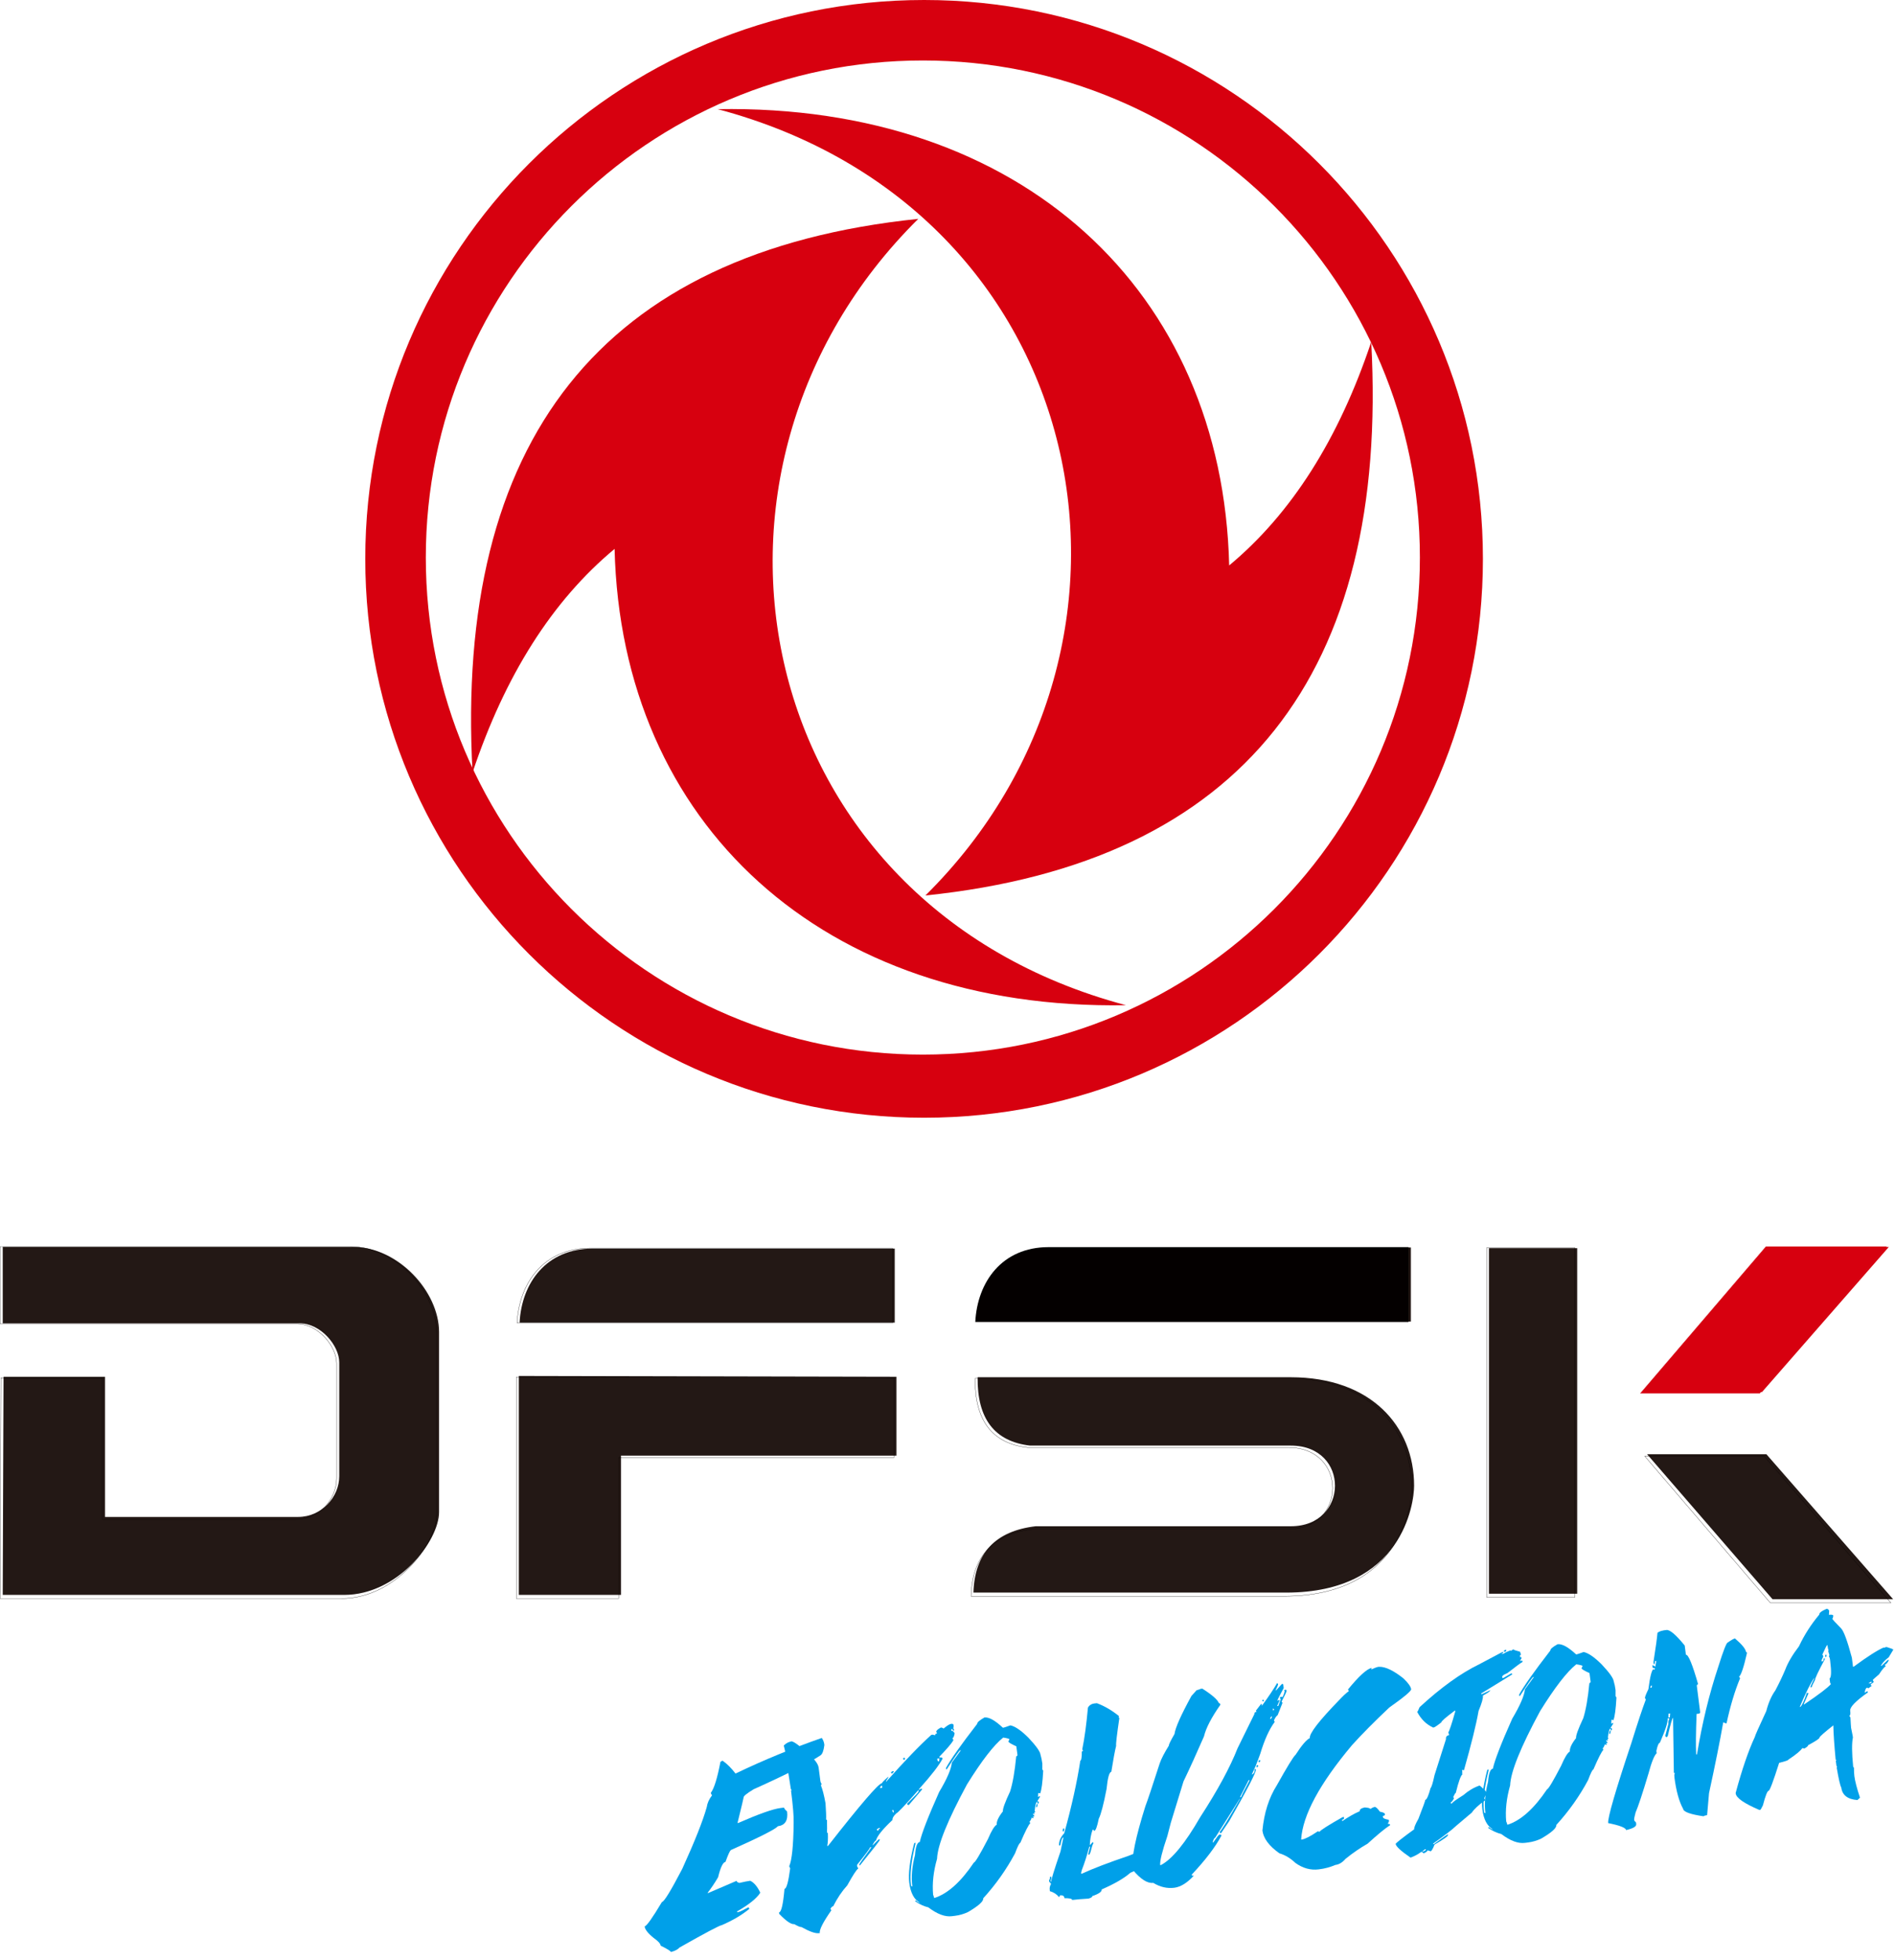
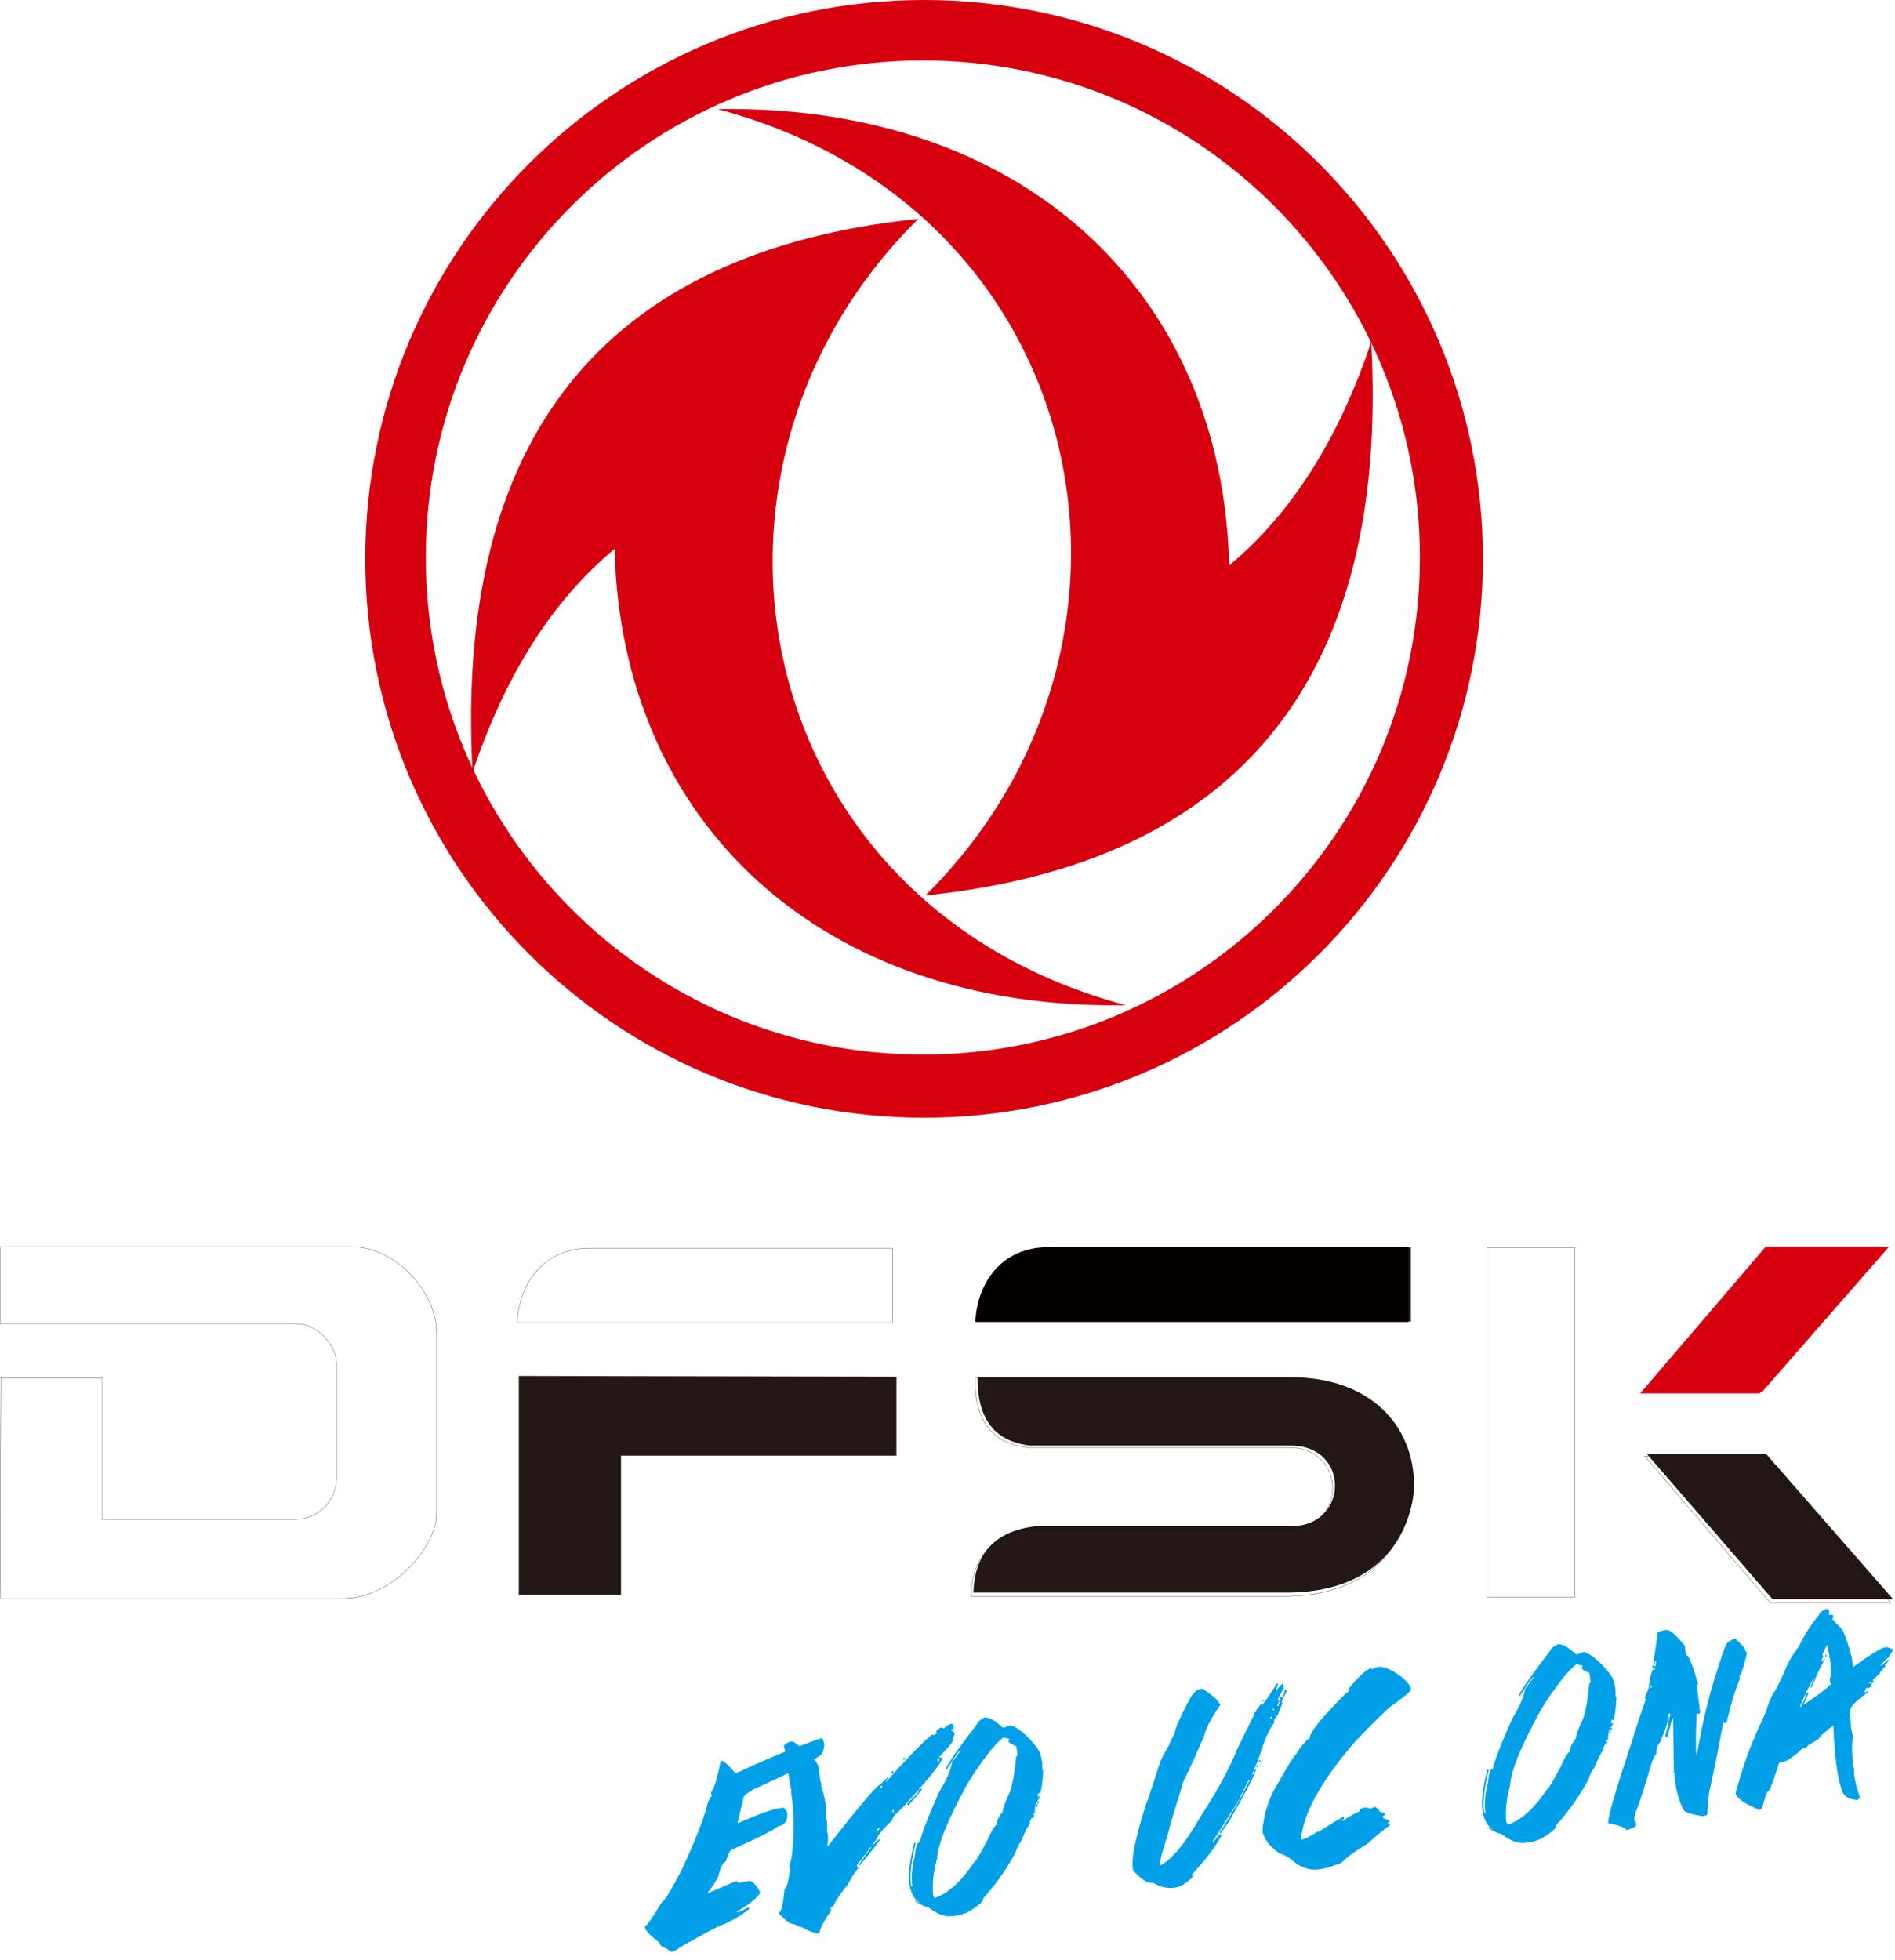
<svg xmlns="http://www.w3.org/2000/svg" viewBox="0 0 236 244" fill="none">
  <g clip-path="url(#clip0_587_408)">
    <path d="M184.68 69.58C184.68 108 153.52 139.16 115.09 139.16C76.66 139.16 45.49 108.01 45.49 69.58C45.49 31.15 76.66 0 115.09 0C153.52 0 184.68 31.15 184.68 69.58ZM176.83 69.41C176.83 35.24 149.11 7.53 114.93 7.53C80.75 7.53 53.03 35.24 53.03 69.41C53.03 103.58 80.74 131.3 114.93 131.3C149.12 131.3 176.83 103.59 176.83 69.41Z" fill="#D7000F" />
    <path fill-rule="evenodd" clip-rule="evenodd" d="M115.25 111.49C147.02 80.06 136.21 26.03 89.38 13.59C127.21 12.94 152.26 36.18 153.08 70.4C160.82 63.96 166.72 54.68 170.77 42.57C173.01 83.71 154.88 107.4 115.25 111.49Z" fill="#D7000F" />
-     <path d="M0.44 171.41H13.08V188.86H37.14C40.05 188.86 42.25 186.38 42.25 183.8V169.62C42.25 167.54 39.94 164.76 37.34 164.76H0.34V155.24H43.95C49.57 155.24 54.68 160.79 54.68 165.85V188.26C54.68 191.83 49.57 198.57 42.85 198.57H0.34L0.44 171.4V171.41Z" fill="#231815" />
    <path d="M64.61 171.31V198.57H77.34V181.23H111.64V171.41L64.61 171.31Z" fill="#231815" />
-     <path d="M64.71 164.67H111.43V155.45H73.83C68.01 155.45 64.96 159.76 64.71 164.67Z" fill="#231815" />
    <path d="M121.76 171.47H160.76C170.74 171.47 176.11 177.56 176.11 184.98C176.11 187.2 174.65 198.28 160.19 198.28H121.23C121.38 193.37 123.96 190.61 128.98 190.02H160.76C168.03 190.02 168.15 179.98 160.76 179.98H128.28C123.86 179.47 121.69 176.64 121.75 171.47" fill="#231815" />
-     <path d="M196.42 155.4H185.43V198.42H196.42V155.4Z" fill="#231815" />
+     <path d="M196.42 155.4V198.42H196.42V155.4Z" fill="#231815" />
    <path fill-rule="evenodd" clip-rule="evenodd" d="M204.57 173.31H219.44L235.23 155.25H220.21L204.57 173.31Z" fill="#D7000F" />
    <path d="M205.12 181.05H219.98L235.77 199.11H220.75L205.12 181.05Z" fill="#231815" />
    <path d="M121.77 164.53H175.71V155.31H130.89C125.07 155.31 122.01 159.62 121.76 164.53" fill="#231815" />
    <path fill-rule="evenodd" clip-rule="evenodd" d="M114.36 27.25C82.59 58.69 93.4 112.71 140.23 125.15C102.41 125.8 77.36 102.55 76.54 68.34C68.79 74.78 62.9 84.06 58.85 96.18C56.61 55.04 74.73 31.34 114.36 27.25Z" fill="#D7000F" />
    <path d="M0.11 171.54H12.74V189.18H36.81C39.71 189.18 41.92 186.67 41.92 184.07V169.73C41.92 167.62 39.61 164.82 37 164.82H0.01V155.2H43.64C49.25 155.2 54.37 160.81 54.37 165.93V188.59C54.37 192.2 49.26 199.02 42.54 199.02H0.01L0.11 171.55V171.54Z" stroke="#040000" stroke-width="0.03" stroke-miterlimit="3.86" />
-     <path d="M64.3 171.44V199.02H77.04V181.47H111.33V171.54L64.3 171.44Z" stroke="#040000" stroke-width="0.03" stroke-miterlimit="3.86" />
    <path d="M64.39 164.72H111.13V155.39H73.52C67.7 155.39 64.65 159.75 64.39 164.72Z" stroke="#040000" stroke-width="0.03" stroke-miterlimit="3.86" />
    <path d="M121.45 171.61H160.46C170.43 171.61 175.81 177.77 175.81 185.28C175.81 187.52 174.36 198.73 159.9 198.73H120.93C121.08 193.76 123.66 190.97 128.68 190.38H160.46C167.74 190.38 167.85 180.22 160.46 180.22H127.97C123.55 179.71 121.38 176.84 121.44 171.62L121.45 171.61Z" stroke="#040000" stroke-width="0.03" stroke-miterlimit="3.86" />
    <path d="M196.14 155.35H185.14V198.86H196.14V155.35Z" stroke="#040000" stroke-width="0.03" stroke-miterlimit="3.86" />
    <path d="M204.29 173.47H219.15L234.95 155.2H219.93L204.29 173.47Z" fill="#D7000F" />
    <path d="M204.29 173.47H219.15L234.95 155.2H219.93L204.29 173.47Z" stroke="#D10E20" stroke-width="0.03" stroke-miterlimit="3.86" />
    <path d="M204.83 181.29H219.7L235.49 199.56H220.47L204.83 181.29Z" stroke="#040000" stroke-width="0.03" stroke-miterlimit="3.86" />
    <path fill-rule="evenodd" clip-rule="evenodd" d="M121.47 164.59H175.42V155.27H130.59C124.77 155.27 121.71 159.63 121.46 164.59" fill="#040000" />
    <path d="M102.35 216.39C102.52 216.63 102.62 216.9 102.66 217.2V217.3C102.57 217.98 102.41 218.39 102.2 218.53C100.78 219.49 97.99 220.91 93.85 222.77C93 223.29 92.59 223.62 92.61 223.78C92.61 223.83 92.36 224.89 91.85 226.96H91.95C94.51 225.84 96.26 225.22 97.22 225.1L97.64 225.05C97.66 225.17 97.79 225.33 98.02 225.53C98.16 226.64 97.78 227.25 96.88 227.37C96.55 227.75 94.6 228.74 91.01 230.34C90.87 230.48 90.65 230.97 90.35 231.81C90.04 231.85 89.73 232.49 89.43 233.72C89 234.46 88.55 235.12 88.11 235.68H88.21L91.73 234.17C91.74 234.27 91.85 234.36 92.07 234.43C92.66 234.29 93.11 234.2 93.43 234.16C93.89 234.37 94.3 234.85 94.66 235.59V235.69C94.18 236.4 93.22 237.16 91.8 237.97V238.07L92.01 238.04C92.1 238.03 92.5 237.84 93.21 237.46L93.33 237.65C92.41 238.41 91.27 239.09 89.9 239.68C89.6 239.72 87.84 240.65 84.63 242.47C84.42 242.71 84.06 242.9 83.55 243.03C83.53 242.91 83.11 242.65 82.28 242.24C82.25 241.98 81.96 241.67 81.41 241.28C80.7 240.71 80.33 240.23 80.28 239.85C80.55 239.77 81.27 238.76 82.43 236.81C82.71 236.77 83.55 235.39 84.97 232.67C86.52 229.26 87.54 226.7 88.02 224.98C88.09 224.48 88.31 223.99 88.68 223.52C88.58 223.4 88.53 223.3 88.52 223.22C88.93 222.69 89.33 221.41 89.72 219.36L89.92 219.23H90.02C90.57 219.62 91.09 220.15 91.6 220.81C95.11 219.13 98.7 217.65 102.37 216.37" fill="#00A0E9" />
    <path d="M98.49 216.8C98.769 216.76 99.389 217.19 100.37 218.09C101.35 218.89 101.88 219.55 101.95 220.07L102.17 221.75C102.19 221.88 102.24 222 102.32 222.1L102.24 222.3C102.43 222.74 102.62 223.48 102.81 224.52C102.88 225.53 102.9 226.19 102.88 226.51C102.88 226.57 102.92 226.59 102.99 226.58C103.01 227.44 103.01 227.95 102.99 228.11C102.99 228.18 103.03 228.21 103.1 228.2C103.13 228.95 103.1 229.49 103.02 229.82H103.12C107.15 224.67 109.38 222.08 109.82 222.02C109.91 221.86 110.17 221.6 110.58 221.24H110.66L110.35 221.74V221.84C112.64 219.27 114.52 217.31 115.99 215.99L116.17 215.97C116.3 216.02 116.4 216.04 116.47 216.03C116.45 215.91 116.54 215.84 116.71 215.81L116.6 215.62C116.58 215.48 116.78 215.29 117.19 215.07C117.39 215.11 117.49 215.16 117.5 215.22C117.93 214.85 118.25 214.65 118.47 214.62H118.55C118.67 214.62 118.74 214.68 118.76 214.79C118.78 214.92 118.76 215.05 118.72 215.17C118.79 215.29 118.83 215.38 118.84 215.44L118.66 215.46L118.64 215.28L118.46 215.3L118.48 215.48C118.62 215.46 118.76 215.57 118.89 215.8C118.82 216.19 118.72 216.4 118.6 216.42L118.72 216.59V216.69C118.49 217.08 117.91 217.76 116.99 218.71V218.81C117.25 218.78 117.38 218.82 117.39 218.95C116.98 219.75 116 221.02 114.45 222.75V222.85L114.65 222.72L114.83 222.7V222.8L113.19 224.72C113.06 224.74 112.98 224.69 112.97 224.56C113.93 223.62 114.41 223.12 114.4 223.04L114.38 222.86C112.69 224.78 111.77 225.75 111.62 225.77C111.28 226.09 111.12 226.37 111.15 226.59C109.9 227.76 109.22 228.62 109.1 229.14C109.01 229.15 108.87 229.33 108.69 229.67V229.75C108.96 229.46 109.21 229.21 109.45 228.99H109.55L109.56 229.08C109.57 229.16 108.75 230.21 107.1 232.24H107.02L107.01 232.15C107.01 232.08 107.51 231.36 108.53 229.98L108.35 230C108.36 230.1 107.82 230.83 106.73 232.19L106.75 232.39C106.83 232.5 106.88 232.59 106.88 232.64C106.66 232.78 106.21 233.48 105.52 234.73C104.85 235.47 104.26 236.34 103.77 237.33C103.65 237.34 103.53 237.45 103.42 237.66L103.54 237.83C102.52 239.29 102.03 240.24 102.09 240.68H102.01C101.56 240.75 100.83 240.49 99.809 239.92C99.669 239.94 99.37 239.82 98.919 239.56C98.529 239.61 97.909 239.18 97.04 238.28L97.019 238.1C97.309 238.06 97.529 237.09 97.7 235.17C97.96 235.14 98.189 234.28 98.409 232.61C98.34 232.49 98.299 232.4 98.29 232.34C98.62 231.6 98.809 229.8 98.84 226.95C98.87 226.22 98.76 224.88 98.51 222.91H98.609L98.49 222.73C98.48 222.63 98.299 221.51 97.96 219.37L97.829 219H97.909C97.909 218.93 97.87 218.91 97.82 218.92V218.26C97.82 218.18 97.74 217.87 97.609 217.32C97.909 217.03 98.21 216.87 98.499 216.83M109.21 227.73L109.23 227.91L109.41 227.89C109.39 227.77 109.45 227.7 109.57 227.68V227.58L109.46 227.59C109.34 227.67 109.26 227.72 109.21 227.72M109.59 222.62L109.87 222.58L109.83 222.3C109.74 222.31 109.66 222.42 109.58 222.62M111.13 220.53L111.31 220.51C111.32 220.6 111.24 220.7 111.06 220.83L110.95 220.66L111.12 220.54L111.13 220.53ZM111.09 225.38C111.16 225.49 111.2 225.59 111.21 225.65H111.31L111.27 225.36L111.09 225.38ZM112.62 218.81L112.73 219L112.56 219.11L112.45 218.94L112.62 218.82V218.81ZM116.72 218.96L116.74 219.14C116.78 219.26 116.85 219.31 116.95 219.3L117 218.92L116.72 218.96Z" fill="#00A0E9" />
    <path d="M122.59 213.83C123.15 213.76 123.91 214.18 124.89 215.1H124.97C125.07 215.08 125.36 214.98 125.83 214.81C126.4 214.92 127.15 215.43 128.07 216.34C129.03 217.36 129.53 218.06 129.58 218.45C129.68 218.78 129.75 219.14 129.81 219.56V220.3L129.92 220.46C129.84 221.93 129.71 222.87 129.54 223.29L129.38 223.24H129.3C129.28 223.54 129.27 223.7 129.28 223.74L129.44 223.64H129.51L129.52 223.71L129.18 224.25C129.29 224.25 129.35 224.29 129.37 224.38C129.38 224.49 129.33 224.55 129.22 224.57L129.19 224.32C129.03 224.34 128.92 224.74 128.85 225.52C128.91 225.52 128.94 225.54 128.94 225.59C128.83 225.63 128.78 225.69 128.79 225.78C128.85 225.78 128.88 225.8 128.89 225.85H128.81L128.65 225.8V225.88L128.84 226.09L128.7 226.19C128.7 226.13 128.66 226.11 128.61 226.12L128.71 226.28V226.36H128.64L128.46 226.3C128.47 226.41 128.39 226.59 128.21 226.83L128.32 226.98C128.11 227.16 127.69 227.98 127.07 229.43C126.95 229.45 126.73 229.89 126.41 230.75C125.33 232.76 124.01 234.63 122.45 236.34C122.5 236.72 121.86 237.29 120.54 238.06C120.03 238.3 119.5 238.45 118.95 238.52L118.55 238.57C117.69 238.68 116.72 238.31 115.61 237.47C115.06 237.34 114.51 237.08 113.95 236.7L114.1 236.6C114.11 236.68 114.23 236.77 114.46 236.88H114.54C113.83 236.48 113.4 235.66 113.24 234.41C113.1 233.29 113.3 231.65 113.85 229.49L113.99 229.41L114.01 229.56C113.47 231.72 113.29 233.44 113.45 234.73C113.47 234.83 113.53 234.87 113.62 234.86C113.47 233.68 113.58 232.39 113.95 230.97C114.03 229.92 114.23 229.37 114.55 229.33C114.77 228.3 115.57 226.22 116.96 223.11C117.95 221.46 118.47 220.24 118.54 219.45L119.66 217.92H119.57C119.47 217.94 118.92 218.73 117.91 220.28H117.83L117.81 220.12C118.36 219.1 119.65 217.27 121.7 214.62C121.68 214.45 121.97 214.19 122.58 213.84M116.22 235.92L116.35 236.31C118.02 235.78 119.66 234.31 121.28 231.9C121.46 231.86 122.04 230.88 123.04 228.96C123.48 227.92 123.85 227.33 124.13 227.18C124.09 226.77 124.35 226.21 124.9 225.52C124.86 225.22 125.16 224.39 125.8 223.03C126.12 222.02 126.38 220.56 126.56 218.66C126.67 218.65 126.72 218.58 126.71 218.47L126.57 217.42C125.92 217.13 125.59 216.93 125.58 216.82L125.71 216.55C125.71 216.48 125.44 216.41 124.94 216.33C123.77 217.26 122.27 219.2 120.43 222.16C118.01 226.64 116.76 229.72 116.7 231.42C116.25 232.99 116.08 234.49 116.21 235.92M129.2 224.57L129.22 224.74C129.18 224.85 129.16 224.93 129.17 224.98L129.02 225C129.05 224.72 129.11 224.58 129.2 224.57Z" fill="#00A0E9" />
-     <path d="M136.35 212.08L136.6 212.05C137.55 212.4 138.47 212.94 139.36 213.66C139.36 213.72 139.35 213.75 139.29 213.75L139.4 213.91C139.1 215.96 138.96 217.11 139 217.37C138.85 217.95 138.65 219.03 138.4 220.6C138.14 220.63 137.95 221.34 137.81 222.73C137.44 224.66 137.11 225.9 136.84 226.43C136.64 227.43 136.45 227.94 136.26 227.96C136.25 227.85 136.18 227.8 136.07 227.81C135.87 228.37 135.75 229.01 135.72 229.74L136.09 229.34L136.19 229.49C136.11 229.51 135.99 229.87 135.82 230.57C135.74 230.81 135.67 230.93 135.61 230.94C135.61 230.88 135.57 230.86 135.52 230.87L135.75 229.99V229.91L135.66 229.92C135.35 231.06 135.05 232.01 134.75 232.76C134.67 233 134.63 233.17 134.65 233.28H134.73C136.11 232.64 138.03 231.91 140.5 231.07L142.45 230.31C142.51 230.31 142.88 230.37 143.58 230.5L144 230.45L144.03 230.7C144.19 231.09 144.28 231.31 144.29 231.36C144.32 231.57 143.15 232.17 140.78 233.16C140 233.85 138.8 234.54 137.2 235.24C137.24 235.52 136.85 235.79 136.03 236.07C136.04 236.18 135.89 236.29 135.56 236.38C134.76 236.43 134.09 236.48 133.53 236.55C133.51 236.39 133.19 236.32 132.57 236.33C132.54 236.05 132.35 235.93 132 235.98C132.01 236.09 131.96 236.15 131.85 236.17C131.61 235.84 131.24 235.6 130.74 235.45V235.37C130.69 235.08 130.74 234.82 130.88 234.59V234.51L130.67 234.28L130.65 234.11C130.74 233.95 130.78 233.81 130.76 233.67L130.93 233.65C130.95 233.8 130.91 233.97 130.83 234.17V234.25L130.92 234.24C130.9 234.07 131.28 232.83 132.07 230.52L132.44 228.76C132.28 228.78 132.16 229.11 132.06 229.74L131.89 229.76V229.68C131.89 229.17 132.11 228.69 132.54 228.24C133.47 224.86 134.14 221.84 134.54 219.21C134.66 219.19 134.73 218.81 134.73 218.07L134.89 217.97L134.78 217.81C135.07 216.42 135.3 214.68 135.49 212.6C135.67 212.29 135.95 212.12 136.35 212.07M132.38 227.67L132.55 227.65V227.73C132.52 227.84 132.5 227.92 132.51 227.99L132.34 228.01V227.93C132.37 227.81 132.39 227.73 132.38 227.67Z" fill="#00A0E9" />
    <path d="M149.42 210.28L149.74 210.24C150.95 211.01 151.63 211.61 151.8 212.04C151.9 212.05 151.96 212.1 151.97 212.19V212.27C150.87 213.84 150.19 215.14 149.94 216.19C149.03 218.28 148.18 220.15 147.39 221.79L145.81 226.94L145.38 228.59C144.72 230.53 144.43 231.73 144.49 232.21H144.57C145.97 231.48 147.6 229.49 149.47 226.24C151.64 222.9 153.19 220.04 154.12 217.67L156.22 213.4C156.2 213.24 156.29 213.15 156.49 213.13L156.4 212.99L157.08 212.11L157.17 212.25C157.17 212.25 157.11 212.29 157.11 212.34H157.18C157.99 211.24 158.61 210.3 159.06 209.53L159.17 209.69C159.13 209.89 159.02 210.14 158.86 210.44H158.94C159.42 209.89 159.67 209.62 159.72 209.62L159.82 209.76L159.87 210.16C159.35 211.13 159.09 211.64 159.1 211.68V211.76L159.27 211.65H159.34L159.35 211.73L159.05 212.41L159.2 212.39L159.5 211.56C159.43 211.47 159.39 211.39 159.39 211.34L159.53 211.24L159.71 211.3C159.84 211.08 159.94 210.83 160 210.53C159.96 210.53 159.93 210.51 159.92 210.46L160.06 210.37C160.16 210.37 160.22 210.41 160.23 210.5C160.23 210.61 160.02 211.06 159.61 211.85L159.72 212.01L159.12 213.53C158.94 213.67 158.78 213.89 158.65 214.22L158.76 214.37C158.08 215.27 157.48 216.6 156.95 218.35C156.53 219.52 156.19 220.36 155.92 220.87V220.95C156.18 220.79 156.29 220.57 156.25 220.27L156.4 220.25V220.33C156.45 220.64 155.34 222.78 153.08 226.74L152.08 228.22C151.97 228.23 151.91 228.19 151.89 228.09C152.14 227.84 152.98 226.48 154.4 224.01V223.94L151.35 228.78C151.22 228.83 151.11 229.03 151.02 229.38H151.1C151.54 228.74 151.79 228.42 151.86 228.41H151.93C152.04 228.4 152.1 228.44 152.12 228.53C151.37 229.94 150.14 231.56 148.42 233.39C148.43 233.49 148.47 233.54 148.52 233.53L148.69 233.51C147.86 234.42 147.04 234.93 146.24 235.03C145.35 235.14 144.48 234.94 143.62 234.42C142.91 234.51 142.07 233.98 141.1 232.83L141.07 232.58C140.9 231.29 141.43 228.73 142.64 224.89C142.9 224.21 143.5 222.43 144.43 219.54C144.62 218.98 145 218.25 145.57 217.33C145.55 217.21 145.78 216.73 146.27 215.89C146.37 215.12 147.07 213.54 148.38 211.15L149.02 210.44L149.48 210.3L149.42 210.28ZM155.5 221.64L154.42 223.76L154.57 223.74C154.57 223.67 154.9 222.99 155.6 221.69V221.62L155.51 221.63L155.5 221.64ZM156.61 219.74L156.71 219.88L156.5 220.08L156.48 219.91C156.48 219.81 156.52 219.75 156.61 219.74ZM156.77 219.16L156.94 219.14V219.22C156.96 219.32 156.91 219.38 156.8 219.39H156.72C156.76 219.29 156.78 219.21 156.77 219.16ZM157.33 211.6L157.42 211.74L157.28 211.84L157.18 211.69L157.34 211.6H157.33ZM158.19 213.95V214.03C158.27 214.03 158.34 213.93 158.4 213.77V213.69C158.31 213.7 158.24 213.79 158.19 213.95ZM158.51 212.72L158.54 212.95C158.64 212.94 158.68 212.88 158.67 212.78L158.51 212.72Z" fill="#00A0E9" />
    <path d="M170.84 207.63L170.76 207.82H170.86C171.26 207.63 171.53 207.54 171.69 207.52H171.79C172.57 207.51 173.57 208 174.79 208.97C175.39 209.55 175.7 209.99 175.74 210.31C175.77 210.53 174.86 211.29 173.02 212.59C171.17 214.33 169.63 215.89 168.38 217.27C164.34 222.08 162.23 226 162.04 229.03H162.12C162.52 228.97 163.19 228.63 164.12 228L164.33 228.06C164.47 227.85 165.43 227.24 167.2 226.24L167.38 226.22V226.32C167.41 226.45 167.32 226.53 167.14 226.56L167.16 226.74C167.9 226.23 168.62 225.81 169.34 225.5C169.31 225.28 169.52 225.12 169.96 225.03C170.42 225.06 170.65 225.13 170.66 225.23C170.86 225.08 171.04 225 171.2 224.97C171.34 224.95 171.56 225.15 171.85 225.56C172.26 225.63 172.47 225.74 172.48 225.87C172.5 225.99 172.41 226.06 172.22 226.09L172.24 226.27C172.26 226.38 172.49 226.48 172.96 226.57L172.98 226.77L172.82 227.08C173.01 227.05 173.11 227.1 173.13 227.23C172.49 227.64 171.56 228.41 170.32 229.54C169.36 230.09 168.44 230.72 167.56 231.44C167.17 231.89 166.75 232.14 166.3 232.19C165.68 232.46 164.99 232.65 164.24 232.74C163.22 232.87 162.25 232.6 161.33 231.94C160.71 231.35 160.04 230.95 159.33 230.74C158.05 229.83 157.35 228.89 157.22 227.91C157.43 225.7 158.03 223.82 159.02 222.26C160.3 219.97 161.07 218.71 161.35 218.47C162.12 217.28 162.71 216.59 163.12 216.4C163.05 215.82 164.27 214.24 166.78 211.66C167.26 211.15 167.66 210.77 167.99 210.54L167.87 210.35C169.22 208.7 170.2 207.8 170.83 207.65" fill="#00A0E9" />
-     <path d="M188.5 205.37C188.56 205.43 188.83 205.52 189.3 205.64L189.43 206.01C189.33 206.03 189.29 206.09 189.3 206.18L189.32 206.33L189.47 206.31L189.49 206.46L189.29 206.79L189.59 206.75L189.61 206.92C189.45 206.99 188.82 207.45 187.72 208.31C187.28 208.49 187.07 208.64 187.08 208.77L187.1 208.92L187.25 208.9L188.24 208.32L188.34 208.46L184.55 210.79H184.48L184.5 210.95L185.59 210.44C185.61 210.55 185.3 210.77 184.68 211.1C184.72 211.42 184.54 212.06 184.14 213.01C183.85 214.68 183.24 217.14 182.32 220.39H182.24L182.08 220.35L182.13 220.72H182.05L182.15 220.89C181.94 221.01 181.65 221.78 181.3 223.22C181.24 223.22 181.14 223.4 180.98 223.74L181.08 223.88C180.92 224.21 180.78 224.38 180.67 224.39L180.69 224.54L180.84 224.52C180.83 224.43 181.3 224.09 182.25 223.49C182.87 222.95 183.54 222.55 184.27 222.3C184.84 222.76 185.13 223.08 185.16 223.27C184.95 223.62 184.84 223.84 184.85 223.92C184.92 224.01 184.96 224.09 184.96 224.14C184.13 224.73 183.58 225.24 183.31 225.66L181.37 227.3C180.84 227.81 179.87 228.55 178.49 229.52V229.6L178.58 229.59C179.66 228.79 180.25 228.38 180.34 228.37V228.44C180.37 228.59 179.8 229 178.66 229.65C178.44 230.2 178.27 230.48 178.16 230.49C177.98 230.41 177.85 230.38 177.76 230.39C177.77 230.49 177.61 230.61 177.27 230.76C177.26 230.68 177.18 230.61 177.02 230.55C176.59 230.87 176.15 231.1 175.72 231.26H175.64C174.46 230.45 173.85 229.88 173.81 229.57C173.88 229.43 174.65 228.82 176.12 227.75C176.09 227.55 176.27 227.11 176.65 226.44C177.23 224.95 177.51 224.17 177.5 224.09C177.68 224.07 177.9 223.58 178.16 222.62C178.29 222.49 178.45 221.96 178.65 221.02L180.08 216.53C180.04 216.25 180.18 216.08 180.47 216.02C180.45 215.9 180.42 215.8 180.36 215.71C180.5 215.51 180.8 214.63 181.24 213.06V212.99H181.16C180.05 213.82 179.49 214.3 179.5 214.44C178.97 214.86 178.63 215.08 178.5 215.09C177.65 214.71 176.98 214.06 176.49 213.13C176.54 213.13 176.64 212.93 176.79 212.55C179.45 210.1 181.92 208.32 184.21 207.21L187.08 205.69L187.23 205.67C187.24 205.77 187.18 205.83 187.03 205.85V205.92L187.26 205.89C187.4 205.77 187.69 205.63 188.14 205.47V205.55C188.3 205.43 188.43 205.36 188.51 205.35M177.16 230.44V230.51L177.32 230.49C177.51 230.39 177.6 230.3 177.59 230.23L177.44 230.25C177.33 230.36 177.24 230.43 177.16 230.44ZM187.58 205.38V205.46C187.6 205.56 187.56 205.62 187.46 205.63L187.31 205.65L187.29 205.5C187.29 205.5 187.41 205.46 187.58 205.38Z" fill="#00A0E9" />
    <path d="M193.98 204.71C194.54 204.64 195.3 205.06 196.28 205.97H196.36C196.46 205.95 196.75 205.85 197.22 205.68C197.79 205.79 198.54 206.3 199.46 207.21C200.42 208.23 200.92 208.93 200.97 209.32C201.07 209.65 201.15 210.01 201.2 210.43V211.18L201.31 211.34C201.23 212.81 201.1 213.75 200.93 214.17L200.77 214.12H200.69C200.67 214.41 200.66 214.58 200.67 214.62L200.83 214.52H200.9L200.91 214.59L200.57 215.13C200.68 215.13 200.74 215.17 200.75 215.26C200.76 215.37 200.72 215.43 200.61 215.45L200.58 215.2C200.42 215.22 200.31 215.62 200.24 216.39C200.3 216.39 200.33 216.41 200.33 216.46C200.22 216.5 200.17 216.56 200.18 216.65C200.24 216.65 200.27 216.67 200.27 216.72H200.19L200.03 216.67V216.75L200.22 216.96L200.08 217.06C200.08 217 200.04 216.98 199.99 216.99L200.09 217.15V217.23L200.02 217.24L199.84 217.18C199.85 217.29 199.77 217.46 199.59 217.7L199.69 217.85C199.48 218.04 199.06 218.85 198.44 220.3C198.32 220.31 198.1 220.76 197.78 221.62C196.71 223.63 195.38 225.5 193.82 227.21C193.87 227.59 193.23 228.16 191.9 228.93C191.39 229.16 190.86 229.32 190.31 229.39L189.91 229.44C189.06 229.55 188.08 229.18 186.97 228.34C186.42 228.21 185.87 227.95 185.31 227.57L185.47 227.47C185.48 227.55 185.6 227.64 185.83 227.75H185.91C185.21 227.35 184.77 226.53 184.61 225.28C184.47 224.16 184.67 222.52 185.22 220.36L185.36 220.28L185.38 220.43C184.84 222.59 184.66 224.31 184.82 225.6C184.85 225.7 184.9 225.74 184.99 225.73C184.84 224.55 184.95 223.26 185.32 221.84C185.4 220.79 185.6 220.25 185.92 220.2C186.14 219.17 186.94 217.09 188.33 213.98C189.31 212.33 189.84 211.11 189.91 210.32L191.03 208.79H190.95C190.85 208.81 190.3 209.59 189.29 211.15H189.21L189.19 210.99C189.74 209.97 191.03 208.14 193.08 205.49C193.06 205.32 193.35 205.06 193.96 204.72M187.6 226.8L187.73 227.19C189.4 226.66 191.04 225.19 192.66 222.78C192.84 222.74 193.42 221.76 194.42 219.84C194.86 218.8 195.23 218.21 195.51 218.06C195.47 217.65 195.73 217.09 196.28 216.4C196.24 216.1 196.54 215.27 197.18 213.91C197.5 212.9 197.76 211.44 197.94 209.54C198.05 209.53 198.1 209.46 198.09 209.35L197.95 208.3C197.3 208.01 196.97 207.81 196.96 207.7L197.09 207.43C197.09 207.36 196.82 207.29 196.31 207.21C195.14 208.14 193.64 210.08 191.8 213.04C189.38 217.52 188.13 220.6 188.07 222.29C187.62 223.86 187.45 225.36 187.58 226.79M200.57 215.44L200.59 215.61C200.55 215.72 200.53 215.8 200.54 215.85L200.39 215.87C200.42 215.6 200.48 215.45 200.57 215.44Z" fill="#00A0E9" />
    <path d="M207.15 202.99L207.53 202.94C207.96 202.88 208.72 203.53 209.81 204.87L209.96 206.02C210.26 205.98 210.77 207.2 211.48 209.69C211.36 209.72 211.31 209.79 211.32 209.9L211.73 213.14C211.75 213.26 211.69 213.33 211.57 213.35L211.29 213.39C211.2 215.77 211.18 217.42 211.24 218.33V218.43L211.34 218.42C211.98 214.55 212.86 210.9 214.01 207.46C214.62 205.51 215.01 204.52 215.17 204.5C215.62 204.18 215.93 204.01 216.07 203.99C216.93 204.73 217.39 205.28 217.44 205.66C217.51 205.66 217.55 205.71 217.56 205.83C217.16 207.59 216.83 208.56 216.58 208.75L216.71 208.94C216.05 210.52 215.49 212.39 215.02 214.56H214.92L214.61 214.43C214.2 216.76 213.61 219.7 212.84 223.25L212.6 225.99C212.39 226.02 212.24 226.06 212.15 226.13C210.5 225.89 209.66 225.58 209.61 225.2C209.11 224.29 208.75 222.99 208.53 221.29V221.19C208.5 221.05 208.52 220.91 208.57 220.79C208.57 220.73 208.53 220.71 208.46 220.72L208.36 213.87C208.26 213.89 208.04 214.66 207.69 216.18L207.5 216.3L207.39 216.11L207.78 214.62C207.75 214.39 207.78 214.19 207.89 214.03V213.93L207.69 213.95C207.74 214.36 207.42 215.37 206.72 216.97C206.57 216.99 206.42 217.33 206.28 218L206.32 218.28C206.03 218.53 205.68 219.38 205.29 220.84C204.55 223.32 204.01 224.93 203.69 225.67C203.56 226.15 203.5 226.45 203.52 226.57V226.65L203.75 226.91L203.77 227.11C203.81 227.4 203.39 227.65 202.51 227.85C202.47 227.56 201.73 227.27 200.28 226.98C200.2 226.35 201.16 223.03 203.16 217.04C203.95 214.49 204.56 212.67 204.97 211.59L204.86 211.42C204.84 211.3 204.99 210.92 205.29 210.3C205.5 208.68 205.72 207.85 205.94 207.81C205.94 207.87 205.98 207.89 206.05 207.88L206.11 207.69C205.92 207.72 205.82 207.67 205.8 207.54L205.77 207.34H205.87L206.18 207.49C206.16 207.37 206.2 207.14 206.28 206.8L206.1 206.82C206.13 207.06 206.08 207.19 205.96 207.21L205.92 206.92C206.2 205.13 206.37 203.92 206.42 203.28C206.63 203.13 206.87 203.04 207.15 203M205.55 210.07V210.15C205.68 210.13 205.73 210.07 205.72 209.94V209.84C205.59 209.88 205.54 209.95 205.55 210.06M207.8 213.35L207.78 213.83L207.96 213.81L208 213.33L207.8 213.35Z" fill="#00A0E9" />
    <path d="M227.5 200.3C227.59 200.29 227.69 200.36 227.8 200.52V200.6L227.77 201.05C228.11 201.01 228.29 201.04 228.31 201.15C228.29 201.39 228.25 201.51 228.19 201.52C228.19 201.6 228.57 202.01 229.3 202.75C229.64 203.12 230.08 204.34 230.63 206.39L230.77 207.51H230.85C232.6 206.22 233.85 205.43 234.63 205.1V205.18L234.8 205.08L234.97 205.06C235.51 205.22 235.78 205.33 235.79 205.39L235.22 206.33C234.71 206.73 234.38 207.09 234.24 207.4H234.32L235.09 206.68L235.25 206.66C235.07 207.03 234.9 207.23 234.72 207.26L234.82 207.41V207.49C234.7 207.51 234.42 207.83 234.01 208.46C233.49 208.9 233.23 209.14 233.23 209.17C233.3 209.27 233.34 209.36 233.35 209.42L232.96 209.72L233.06 209.88V209.96C232.98 209.97 232.87 210.04 232.74 210.17H232.66C232.6 210.19 232.57 210.17 232.57 210.11C232.38 210.14 232.27 210.35 232.23 210.76L232.54 210.55L232.64 210.7C231.1 211.78 230.37 212.54 230.42 212.98C230.47 213.37 230.44 213.57 230.33 213.59C230.33 213.66 230.38 213.74 230.45 213.84C230.49 214.56 230.51 214.99 230.53 215.12C230.68 215.82 230.75 216.22 230.76 216.31C230.61 217.02 230.62 218.23 230.79 219.95L230.89 220.1C230.89 220.51 230.9 220.85 230.94 221.13C231.02 221.75 231.25 222.65 231.64 223.82L231.32 224.11C230.1 224.02 229.43 223.5 229.31 222.55C229.17 222.32 228.98 221.48 228.73 220.02H228.81L228.71 219.85L228.63 219.25C228.63 219.19 228.65 219.16 228.7 219.16C228.7 219.1 228.66 219.08 228.61 219.09C228.44 217.3 228.34 215.88 228.32 214.81C227.23 215.67 226.66 216.17 226.6 216.32C226.62 216.45 226.14 216.77 225.18 217.28C225.19 217.38 225.03 217.52 224.71 217.7C224.59 217.66 224.5 217.64 224.45 217.65C224.25 217.97 223.68 218.44 222.72 219.08C222.72 219.16 222.34 219.29 221.57 219.48C220.85 221.76 220.41 222.92 220.27 222.95C220.1 222.97 219.86 223.58 219.55 224.77C219.37 225.14 219.26 225.33 219.2 225.34H219.1C217.21 224.53 216.23 223.85 216.16 223.29V223.21C216.96 220.25 217.76 217.93 218.55 216.24C218.54 216.16 219.01 215.09 219.97 213.03C220.24 211.98 220.62 211.12 221.1 210.46C221.57 209.57 221.98 208.71 222.33 207.88C222.66 207 223.23 206.03 224.04 204.97C224.7 203.56 225.54 202.25 226.57 201.02C226.54 200.81 226.86 200.57 227.51 200.29M226.95 205.99C227.02 206.09 227.06 206.17 227.07 206.23L226.86 206.7L226.88 206.87C227.06 206.85 227.13 206.73 227.1 206.5L227.27 206.48V206.56C226.44 208.11 226.03 208.97 226.05 209.14C225.77 209.65 225.63 209.96 225.64 210.06L225.47 210.08V210C225.47 210 225.61 209.63 225.94 208.99V208.91C225.51 209.5 224.91 210.7 224.14 212.51H224.22C224.41 212.34 224.68 211.76 225.03 210.75L225.23 210.81L224.63 212.19H224.71C226.56 210.94 227.66 210.1 228.02 209.67L227.92 209.51L227.85 208.99C228.07 208.83 228.09 208.1 227.93 206.81L227.9 206.56C227.88 206.43 227.84 206.32 227.77 206.24L227.83 206.05L227.68 205.56C227.68 205.5 227.7 205.47 227.75 205.47C227.68 205.41 227.63 205.19 227.58 204.8C227.5 204.82 227.3 205.22 226.95 206M227.29 206.04L227.46 206.02V206.1C227.49 206.22 227.44 206.29 227.33 206.31L227.3 206.04H227.29ZM232.75 209.51V209.59L233.03 209.56L233.09 209.37H233.01C232.91 209.46 232.82 209.51 232.76 209.51" fill="#00A0E9" />
  </g>
  <defs>
    <clipPath id="clip0_587_408">
      <rect width="235.77" height="243.04" fill="white" />
    </clipPath>
  </defs>
</svg>